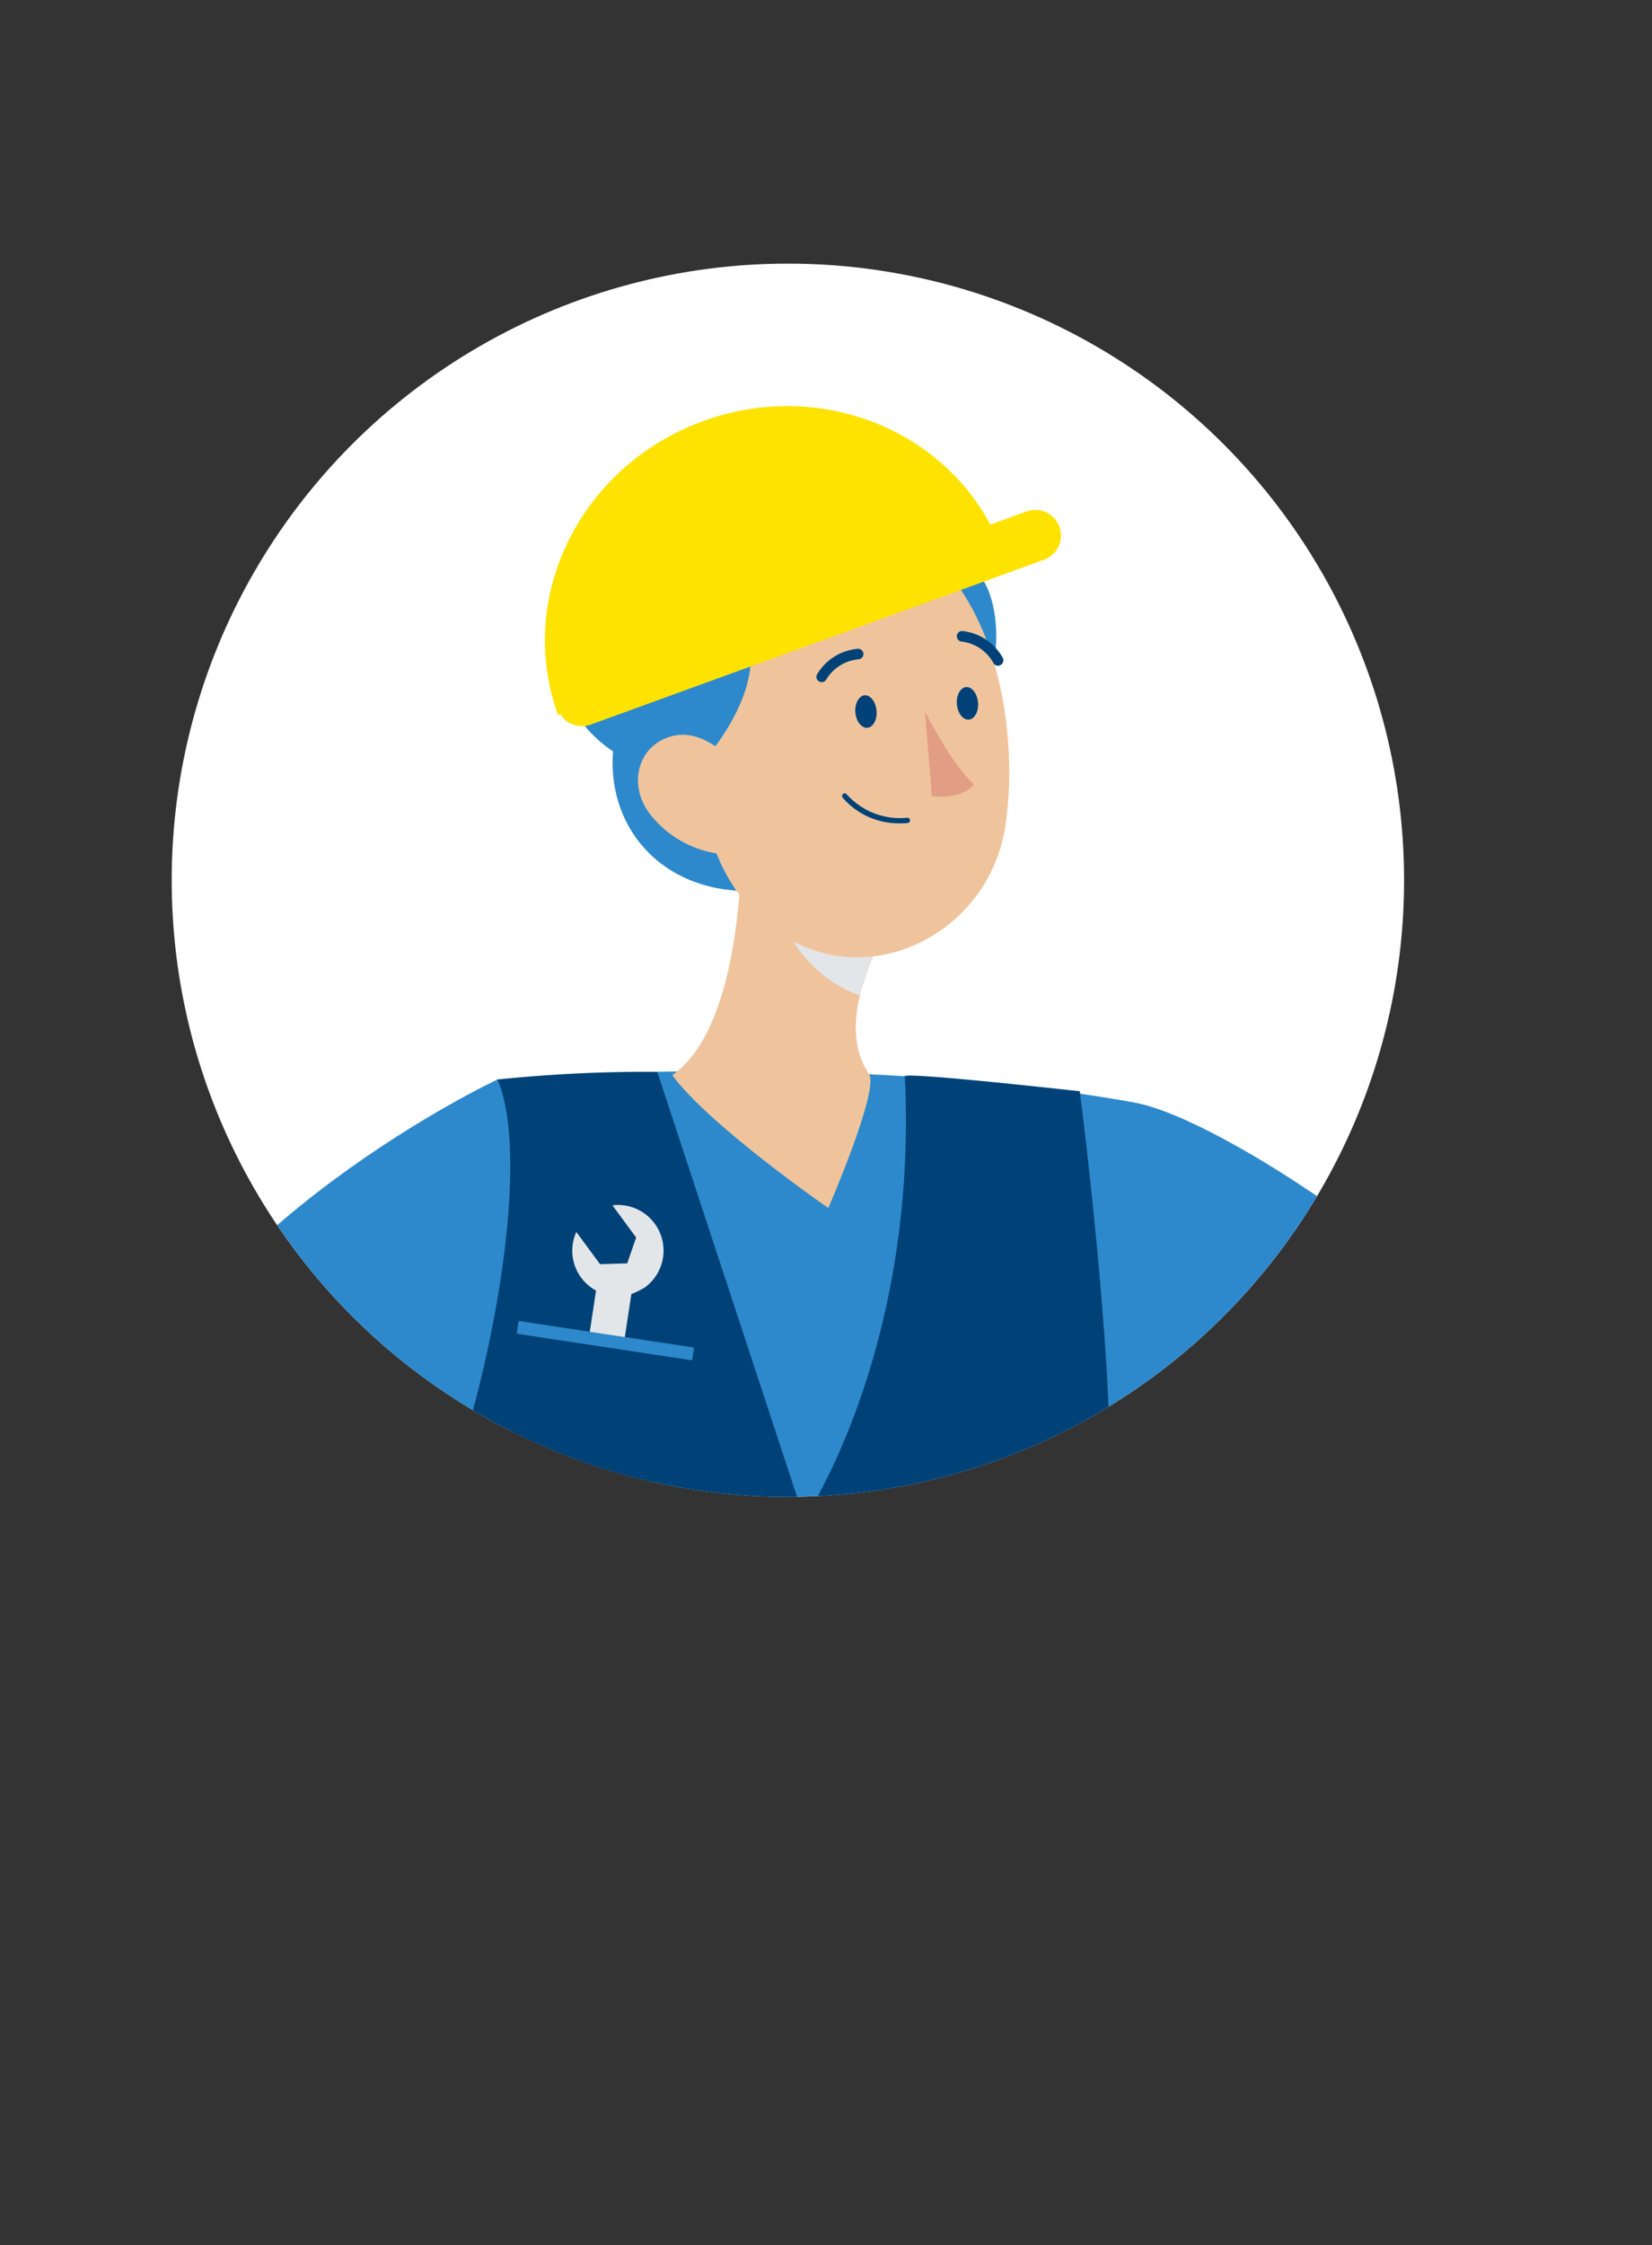
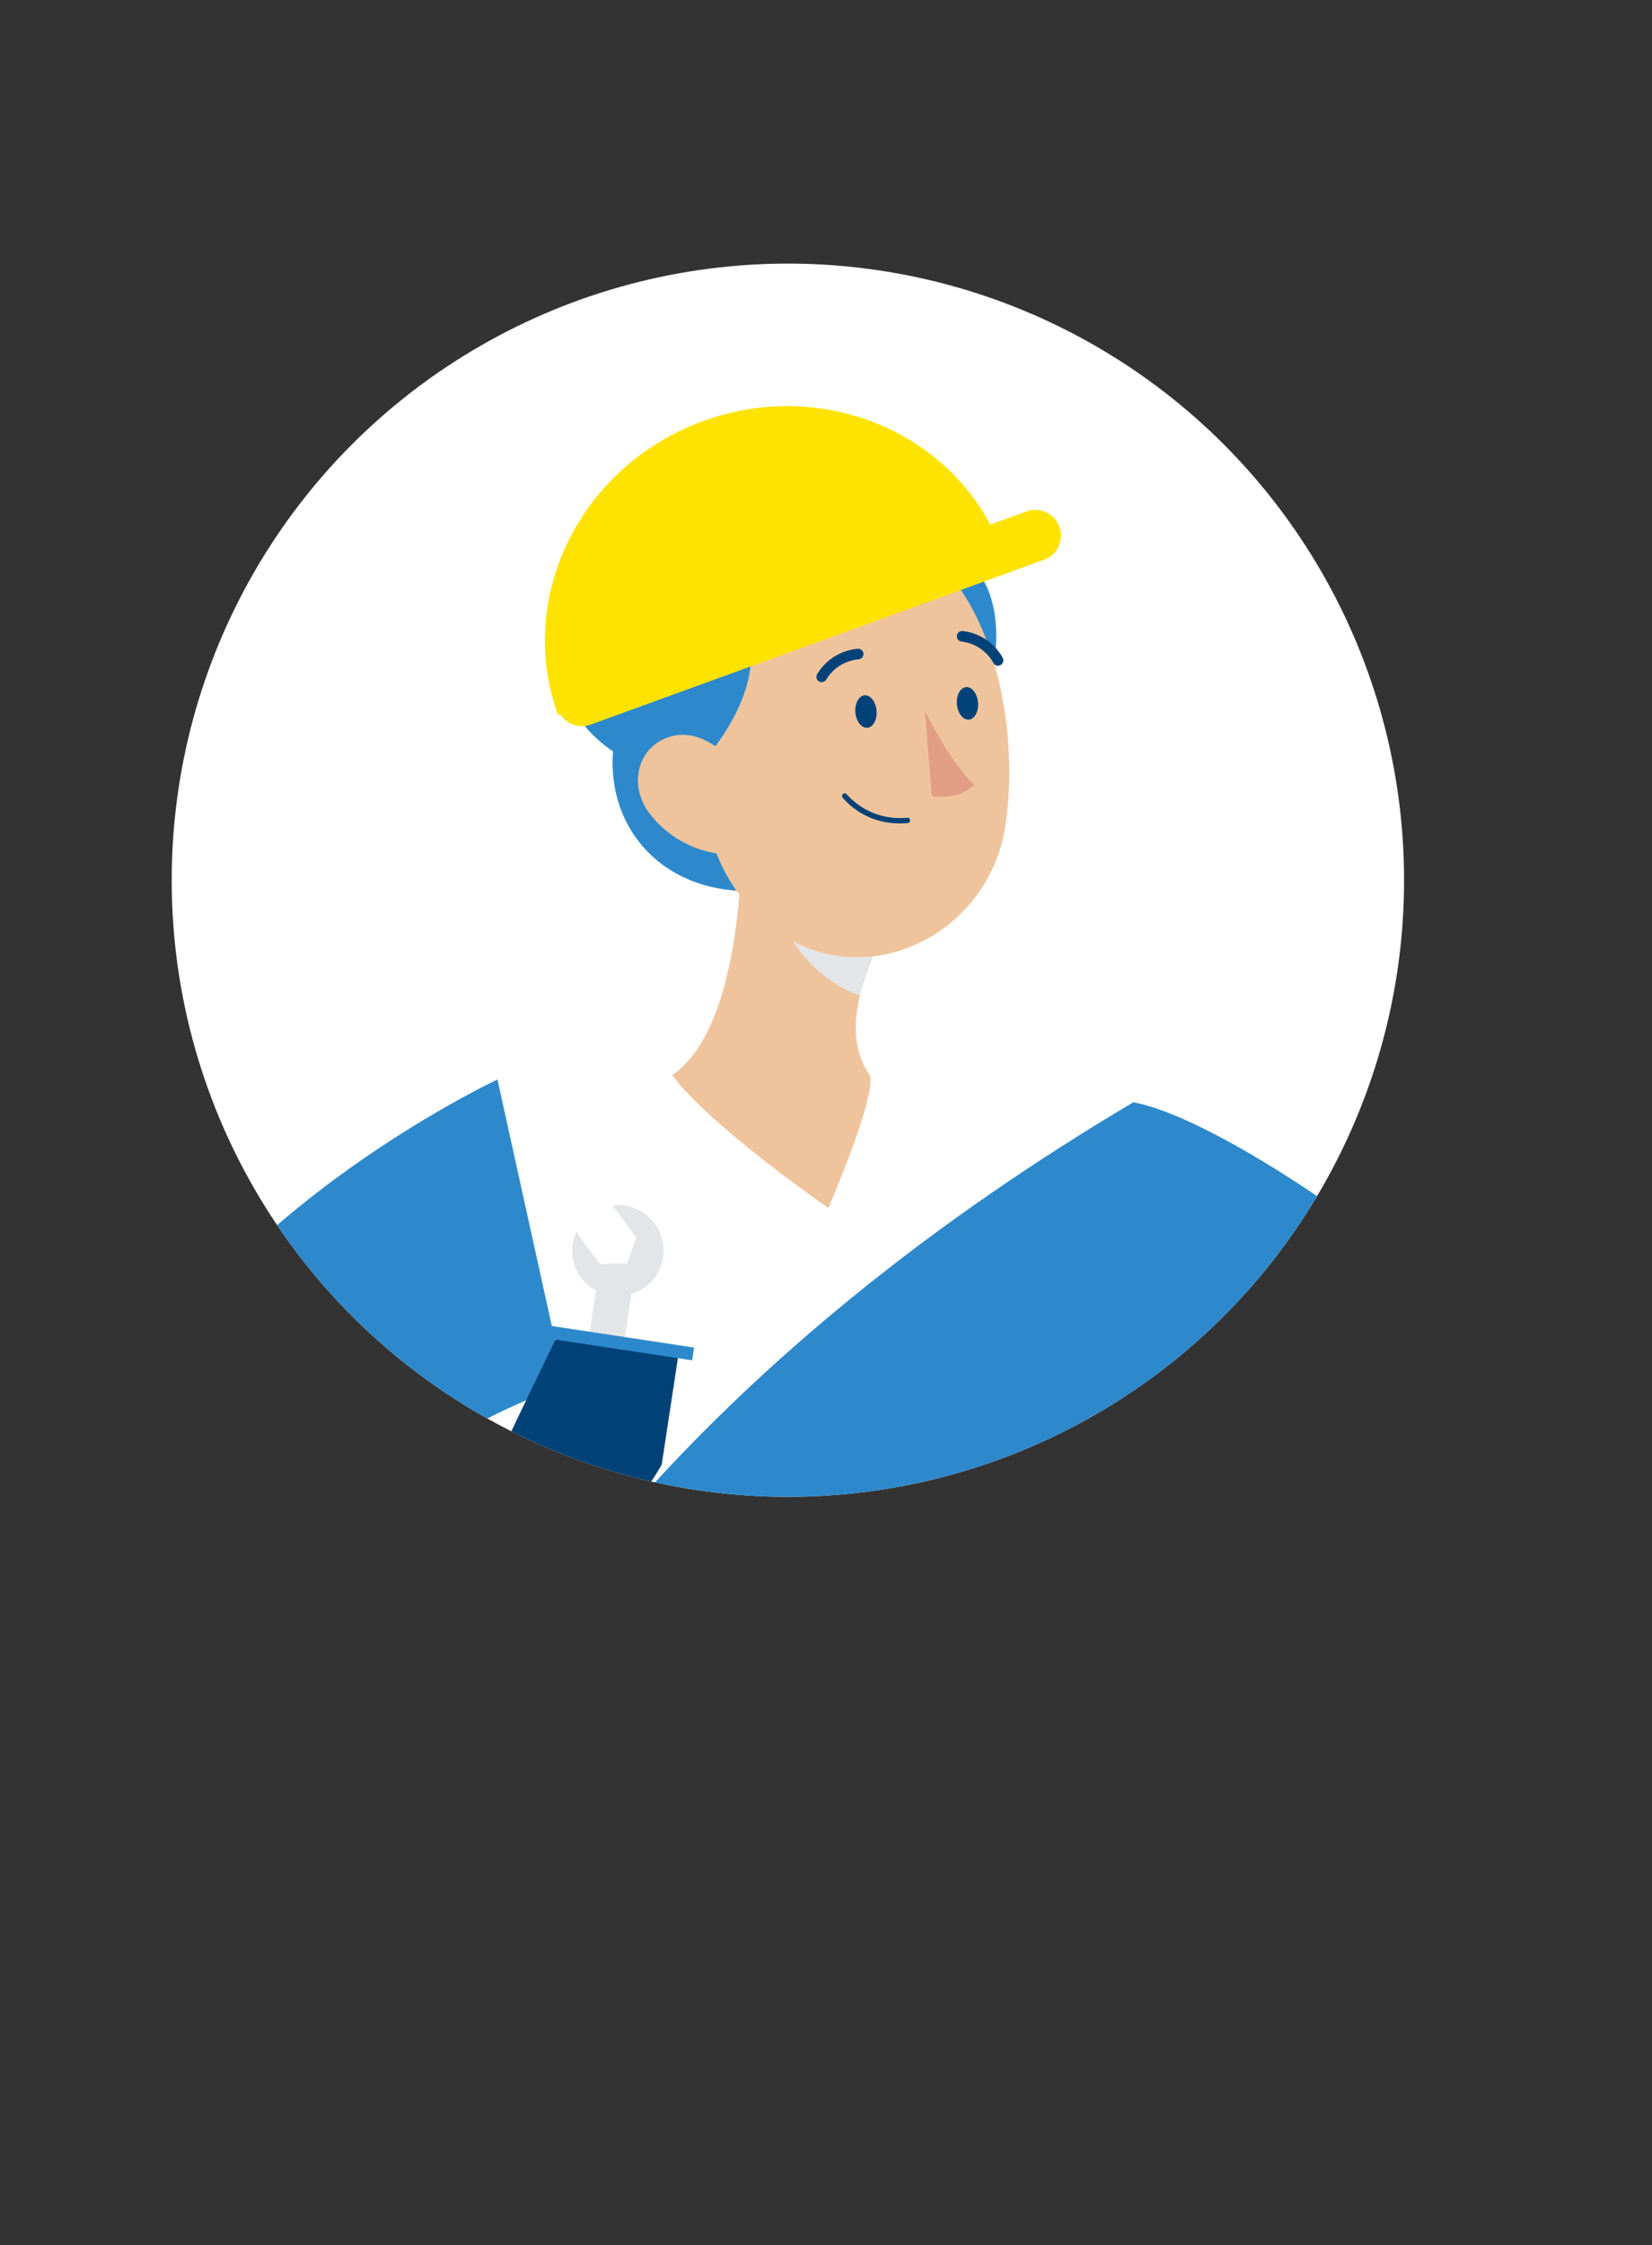
<svg xmlns="http://www.w3.org/2000/svg" viewBox="0 0 536.2 728.26">
  <rect x="0" y="0" width="536.2" height="728.26" fill="#333333" stroke="none" />
  <defs>
    <style>.cls-1,.cls-11,.cls-13{fill:none;}.cls-2{isolation:isolate;}.cls-3{clip-path:url(#clip-path);}.cls-4{fill:#fff;}.cls-5{fill:#2d89cc;}.cls-6{fill:#efc49c;}.cls-12,.cls-7{fill:#e3e6e8;}.cls-7{mix-blend-mode:multiply;}.cls-8{fill:#004277;}.cls-9{fill:#e29e84;}.cls-10{fill:#ffe300;}.cls-11{stroke:#ffe300;stroke-linecap:round;stroke-width:16.66px;}.cls-11,.cls-13{stroke-miterlimit:10;}.cls-13{stroke:#2d89cc;stroke-width:4.18px;}</style>
    <clipPath id="clip-path" transform="translate(46.78 78.77)">
      <circle class="cls-1" cx="208.95" cy="206.73" r="200" />
    </clipPath>
  </defs>
  <g class="cls-2">
    <g id="illu">
      <g class="cls-3">
        <rect class="cls-4" x="-11.92" y="-46.64" width="466.47" height="500.46" transform="translate(79.79 47.9) rotate(8.62)" />
-         <path class="cls-5" d="M321.06,278.76c-95.92-17.11-206.38-7.39-206.38-7.39C59,434,51.55,630.79,51.55,630.79c71.31,31.54,160.38,13.63,160.38,13.63C235.59,576.5,325.08,389,325.08,389c47.93,1.75,88.83-5.56,123.6-18.34C428.91,338.58,350.65,284,321.06,278.76Z" transform="translate(46.78 78.77)" />
+         <path class="cls-5" d="M321.06,278.76C59,434,51.55,630.79,51.55,630.79c71.31,31.54,160.38,13.63,160.38,13.63C235.59,576.5,325.08,389,325.08,389c47.93,1.75,88.83-5.56,123.6-18.34C428.91,338.58,350.65,284,321.06,278.76Z" transform="translate(46.78 78.77)" />
        <path class="cls-5" d="M136.55,370.45l-21.87-99.08S15,317.91-12.26,392.92c16.77,4,46.95,13.39,74.72,33.54,10.26-29,53.34-48,68.66-54C134.52,371.13,136.55,370.45,136.55,370.45Z" transform="translate(46.78 78.77)" />
        <path class="cls-5" d="M152.23,164.65c-2.5,28.95,22.07,52.75,59.69,43.61S156.15,119.23,152.23,164.65Z" transform="translate(46.78 78.77)" />
        <path class="cls-6" d="M193.87,179.53c1,27-1.38,75.81-22.46,90.41,12,16.39,50.66,43.12,50.66,43.12s16.6-38.33,13.23-43.39c-7.66-11.49-3.9-26,1.85-39.62Z" transform="translate(46.78 78.77)" />
        <path class="cls-7" d="M211.51,200.14,237.13,230a85.07,85.07,0,0,0-4.77,14.06c-10.91-3.37-23.4-15-25.88-27.89C204.93,208.14,208.5,200.56,211.51,200.14Z" transform="translate(46.78 78.77)" />
        <path class="cls-5" d="M260.73,103.29c18.44-2.06,19.47,34.92,9.88,45.18S240.6,105.54,260.73,103.29Z" transform="translate(46.78 78.77)" />
        <path class="cls-6" d="M175.76,146.66c5.08,35.61,6.24,56.72,25.8,73.63,29.41,25.45,72.27,5.5,77.94-30.91,5.1-32.78-4.07-85.52-40.25-96.94C203.61,81.18,170.68,111,175.76,146.66Z" transform="translate(46.78 78.77)" />
        <path class="cls-5" d="M176.86,173.36c16.38-17,25-36.64,17.16-50.88,19.75,4.64,87.68-2.07,77.92-30s-55.49-27.92-55.49-27.92,11.1,5.49,11.24,10.81c-24.27-5.39-51.48-2.58-60.76.72,7.38,3.82,8.42,7,8.42,7S132.6,91,144,104C126.76,105.51,122.41,167.47,176.86,173.36Z" transform="translate(46.78 78.77)" />
        <path class="cls-6" d="M163.81,184.76a34.19,34.19,0,0,0,22.45,13.34c11.88,1.62,16.2-9.39,11.54-19.75-4.2-9.33-15.44-21.42-26.71-18.28C160,163.16,157.24,175.82,163.81,184.76Z" transform="translate(46.78 78.77)" />
        <path class="cls-8" d="M230.85,152.29c.24,2.92,2,5.16,3.88,5s3.26-2.64,3-5.55-2-5.15-3.87-5S230.62,149.38,230.85,152.29Z" transform="translate(46.78 78.77)" />
        <path class="cls-8" d="M263.8,149.64c.23,2.92,2,5.15,3.87,5s3.26-2.64,3-5.55-2-5.16-3.87-5S263.56,146.73,263.8,149.64Z" transform="translate(46.78 78.77)" />
        <path class="cls-9" d="M253.44,151.93s8,16.28,15.93,23.81c-4.77,5.23-13.71,3.73-13.71,3.73Z" transform="translate(46.78 78.77)" />
        <path class="cls-8" d="M244,188.26A24.06,24.06,0,0,1,226.77,180a.86.86,0,1,1,1.35-1.05,23.22,23.22,0,0,0,19.56,7.51.87.87,0,0,1,.92.79.85.85,0,0,1-.79.92A28.81,28.81,0,0,1,244,188.26Z" transform="translate(46.78 78.77)" />
        <path class="cls-8" d="M219.84,142.47a1.7,1.7,0,0,1-1.35-2.63,17,17,0,0,1,13.36-8.19,1.72,1.72,0,0,1,.05,3.43h0a13.64,13.64,0,0,0-10.52,6.6A1.71,1.71,0,0,1,219.84,142.47Z" transform="translate(46.78 78.77)" />
        <path class="cls-8" d="M277.08,137.17a1.71,1.71,0,0,1-1.39-.84,13.57,13.57,0,0,0-10.28-7,1.72,1.72,0,0,1-1.62-1.8,1.7,1.7,0,0,1,1.78-1.63,17,17,0,0,1,13.08,8.64,1.71,1.71,0,0,1-.61,2.35A1.68,1.68,0,0,1,277.08,137.17Z" transform="translate(46.78 78.77)" />
        <path class="cls-10" d="M278.79,100.62,134.34,153.13c-13.87-38.15,7.24-80.84,47.13-95.34S264.92,62.48,278.79,100.62Z" transform="translate(46.78 78.77)" />
        <polyline class="cls-11" points="336.04 173.7 335.24 174 207.68 220.36 188.88 227.19" />
-         <path class="cls-8" d="M312.78,418.26,247.06,600.82,54.3,561.26,73.22,438.89c20.44,11.74,58.16-128.27,41.47-167.52a469.27,469.27,0,0,1,51.86-2.5l47.73,145s37-54.58,32.61-143.55c-.07-1.51,56.8,4.86,56.8,4.86S316.82,376.15,312.78,418.26Z" transform="translate(46.78 78.77)" />
        <path class="cls-6" d="M200.92,470.75S90.86,511.48,64.68,457.32c-5.44-11.25-5.51-21.57-2.22-30.86-27.77-20.15-57.95-29.55-74.72-33.54-8.22,22.62-9.87,47.81-.21,75.1,42,118.67,222.72,29.75,222.72,29.75Z" transform="translate(46.78 78.77)" />
        <polygon class="cls-4" points="285.45 484.62 437.17 498.51 319.44 658.11 216.88 641.58 285.45 484.62" />
        <path class="cls-6" d="M185.35,508.32S182.22,486,187,475.21c0,0,26.38-22,37.88-19.87,20.22,3.74,38.75,12.93,38.75,12.93s-11.16,11.53-25.7,4.49l19.08,11s-10.1,11-22,2.77l11.31,12.23s-7,8.79-15.54,1.18S211.66,516.21,185.35,508.32Z" transform="translate(46.78 78.77)" />
        <path class="cls-12" d="M152,312.17l7.7,10.44L156.8,331l-8.82.26-7.7-10.44a14.7,14.7,0,0,0,6.4,19l-7.34,48.46A5.74,5.74,0,1,0,150.7,390l7.44-49.05a25.15,25.15,0,0,0,4.41-2.16A14.8,14.8,0,0,0,152,312.17Z" transform="translate(46.78 78.77)" />
        <path class="cls-8" d="M134.84,353l38.84,5.89L168,396.23s-10.07,19-18,14.87-36.67-11.67-35.89-14.43S134.84,353,134.84,353Z" transform="translate(46.78 78.77)" />
        <line class="cls-13" x1="224.96" y1="439.15" x2="168.03" y2="430.52" />
      </g>
    </g>
  </g>
</svg>